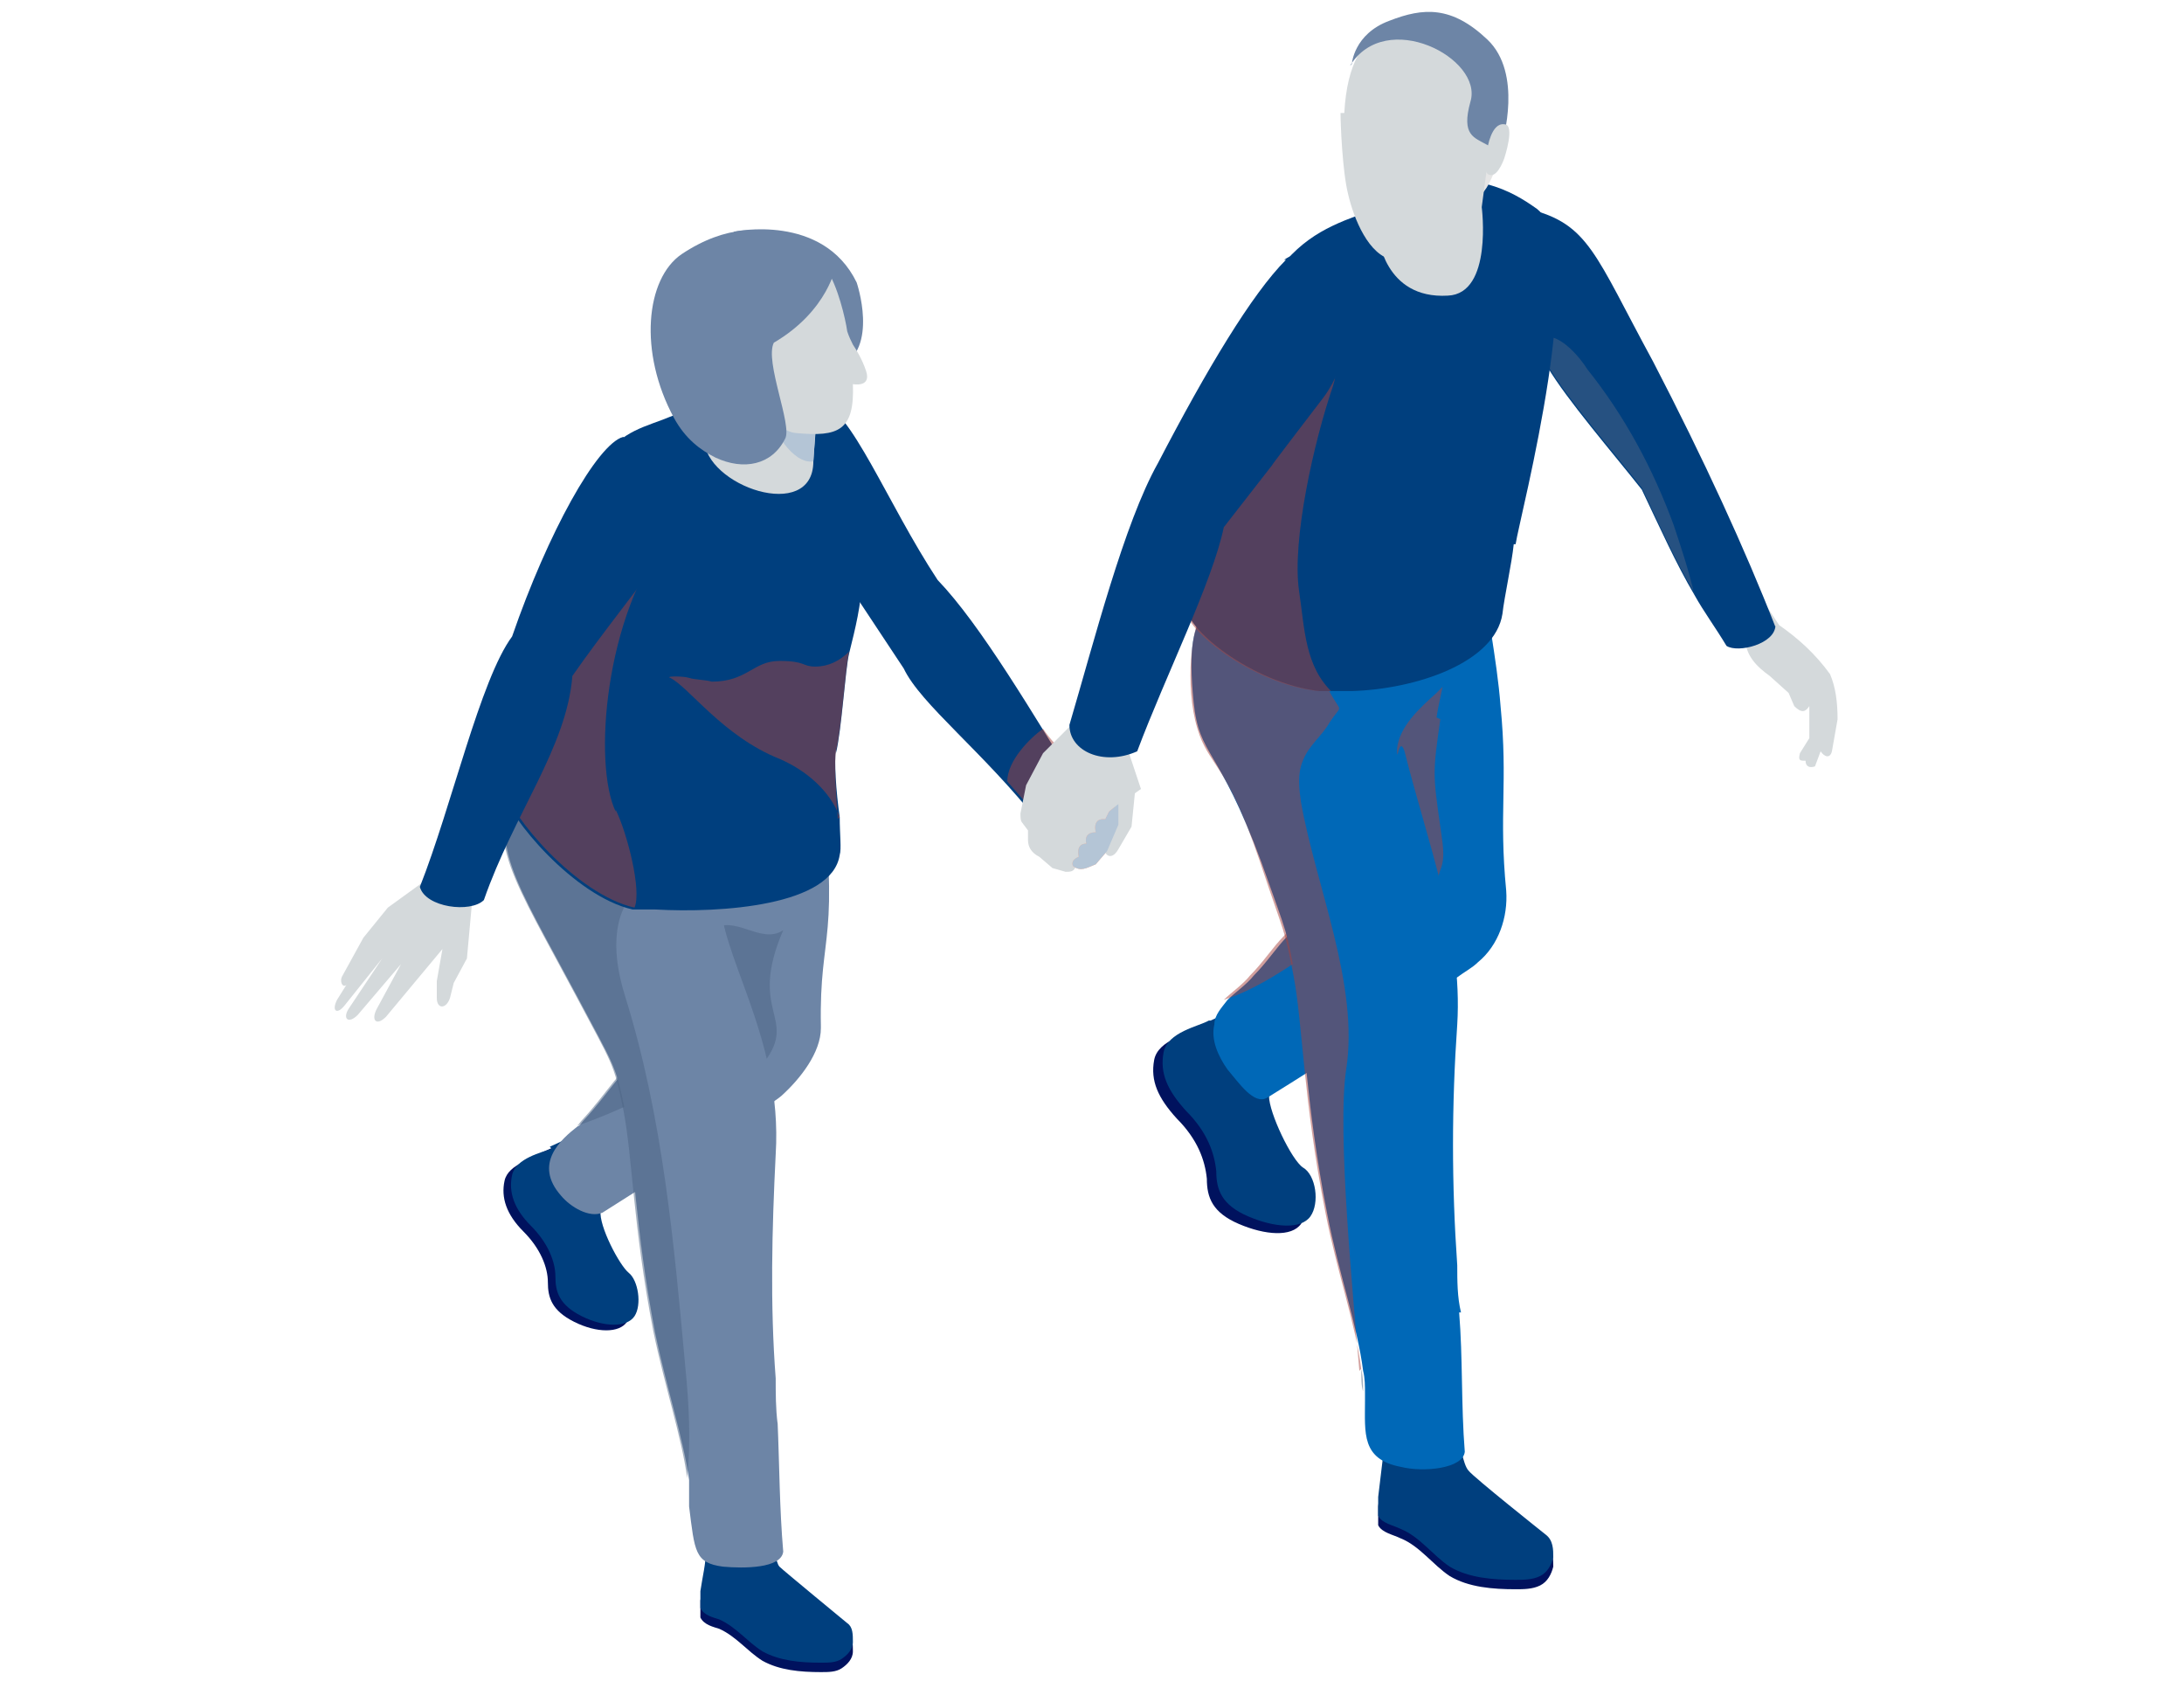
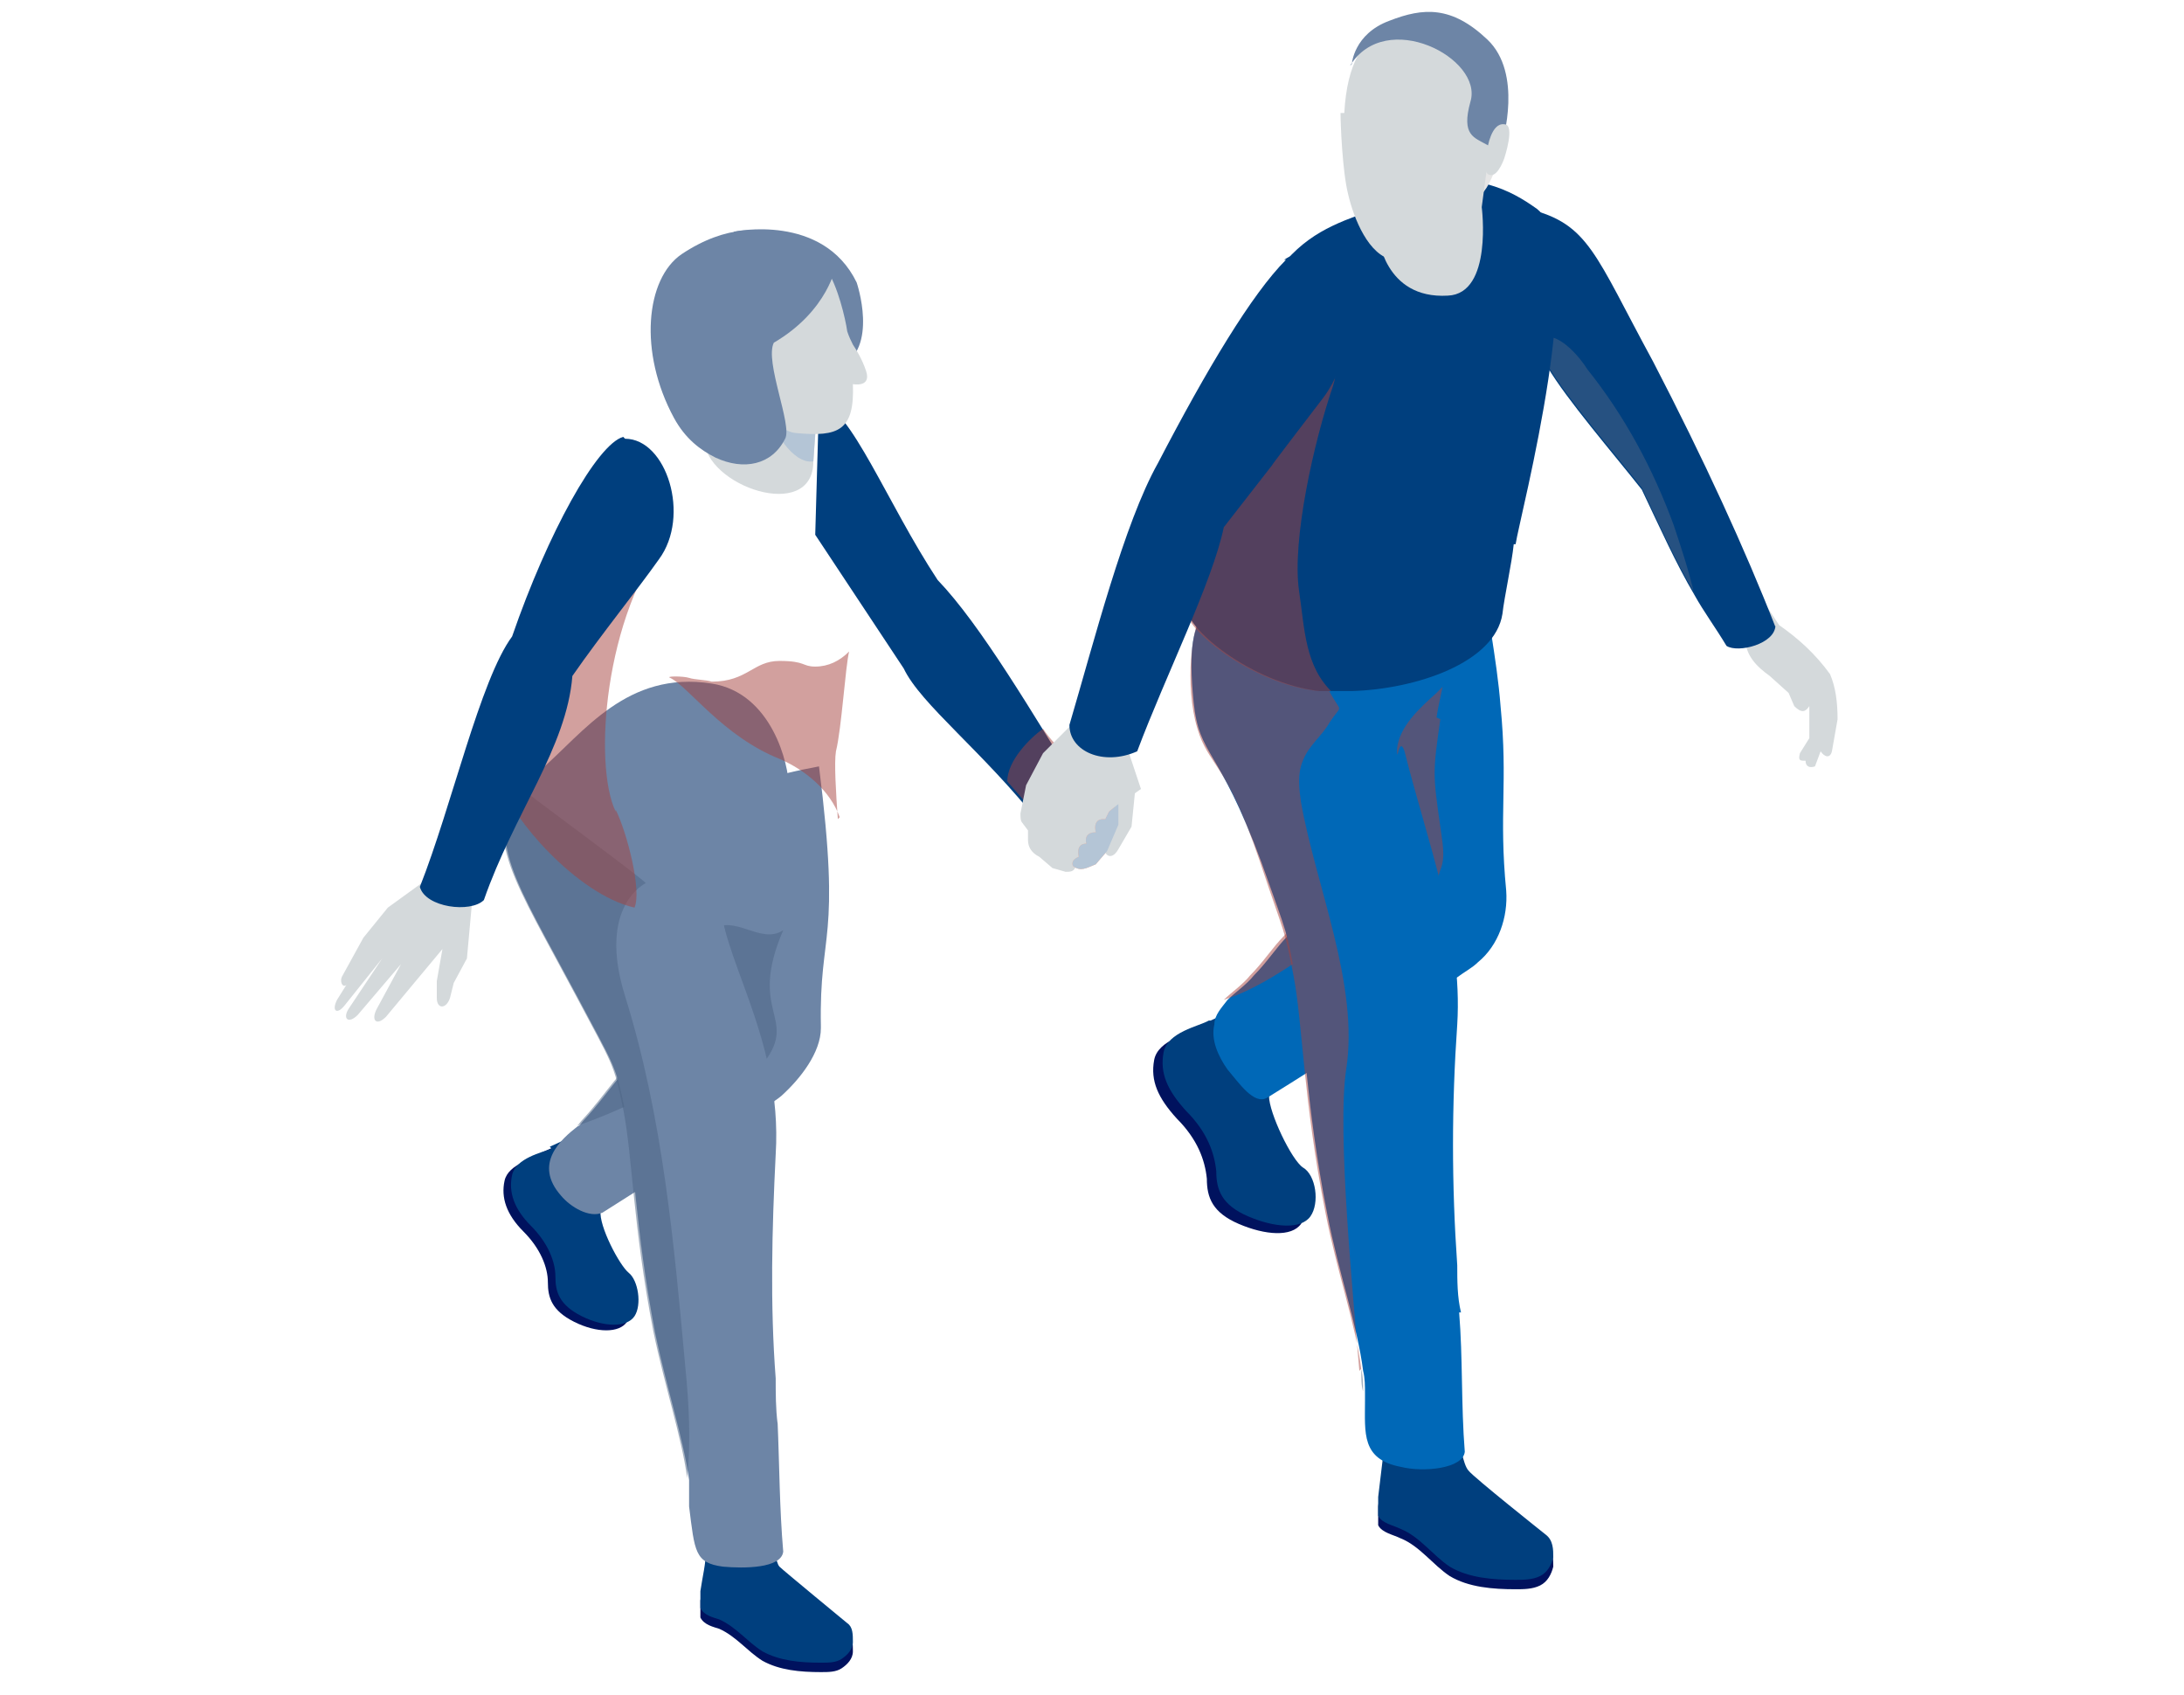
<svg xmlns="http://www.w3.org/2000/svg" id="_レイヤー_1" data-name="レイヤー_1" version="1.1" viewBox="0 0 116 90">
  <defs>
    <style>
      .st0 {
        fill: #a6423f;
      }

      .st0, .st1 {
        mix-blend-mode: multiply;
        opacity: .5;
      }

      .st0, .st1, .st2 {
        isolation: isolate;
      }

      .st3 {
        fill: #e6e6e6;
      }

      .st1 {
        fill: #4c6584;
      }

      .st4 {
        fill: #003f7e;
      }

      .st5 {
        fill: #00125e;
      }

      .st6 {
        fill: #d4d9db;
      }

      .st7 {
        fill: #0068b7;
      }

      .st8 {
        fill: #ffb294;
      }

      .st9 {
        fill: #b4c5d6;
      }

      .st10 {
        fill: #6d85a6;
      }
    </style>
  </defs>
  <g class="st2">
    <g id="_レイヤー_2">
      <g id="_レイヤー_1-2">
        <g>
          <path class="st6" d="M91.7,32l1,1.9c0,.9.6,1.5,1.3,2l1,.9.3.7c.4.4.6.3.8,0v1.7c0,0-.5.8-.5.8-.1.4,0,.4.3.4,0,.3.2.4.5.3l.3-.8c.2.3.5.4.6,0l.3-1.7c0-.9-.1-1.7-.4-2.4-.8-1.1-1.7-1.9-2.7-2.6l-1-1.5-1.7.3h0Z" />
          <path class="st4" d="M94.3,33.2c0,1-2,1.5-2.6,1.1-.6-1-1.2-1.8-1.7-2.7-1-1.7-1.8-3.5-2.8-5.6-1.5-1.9-4-4.8-5-6.5l-.2-1.5-.8-6.9c3.2.8,3.5,2.4,6.6,8.1,2.7,5.2,4.9,10,6.5,14.1h0Z" />
          <path class="st1" d="M90,31.5c-1-1.7-1.8-3.5-2.8-5.6-1.5-1.9-4-4.8-5-6.5l-.2-1.5c.9-.2,2,1.2,2.3,1.7,2,2.5,3.5,5.3,4.6,8.3.4,1.2.8,2.4,1.1,3.7Z" />
          <path class="st5" d="M63.7,54.6c-.5.3-2.2.6-2.4,1.7-.2,1.1.2,2,1.2,3.1,1.1,1.1,1.5,2.2,1.6,3.2,0,1,.3,1.8,1.7,2.4s2.8.7,3.3,0c.5-.7.3-2.2-.4-2.6-.6-.4-1.8-2.9-1.8-3.8s.8-1.9.8-1.9l-2.4-2.8-1.5.7h0Z" />
          <path class="st4" d="M64.2,54.2c-.5.3-2.2.6-2.4,1.7-.2,1.1.2,2,1.2,3.1,1.1,1.1,1.5,2.2,1.6,3.2,0,1,.3,1.8,1.7,2.4s2.8.7,3.3,0c.5-.7.3-2.2-.4-2.6-.6-.4-1.8-2.9-1.8-3.8s.8-1.9.8-1.9l-2.4-2.8-1.5.7h0Z" />
          <path class="st7" d="M78.5,51.1c-.3.3-.7.5-1.1.8-3.4,2.1-6.7,4.3-10.1,6.4-.7.4-1.5-.8-2.1-1.5-.5-.7-.9-1.6-.7-2.4,0-.5.4-.9.7-1.3.4-.4,1-.8,1.4-1.3.7-.7,1.2-1.5,1.8-2.1.8-.9,1.9-1.7,2.9-2.4.5-.4.6-1.2.7-1.9.3-2.4-.2-2.2-.4-4.7h0c-.1-2.5.3-5.2,2.1-6.8.7-.6,1.5-1,2.3-1.3,1-.4,1.9-.6,2.9-.8,0,.6.2,1.2.3,1.8.2,1.3.4,2.6.5,3.9.4,4.1-.1,5.7.3,9.8.1,1.4-.4,2.9-1.5,3.8h0Z" />
          <path class="st0" d="M76.5,38.2c-.4,2.8-.4,2.9,0,5.7.1.8.3,1.6,0,2.3-.2.7-.6,1.6-1.3,1.7-3.7.5-6.5,4-10.2,5.2.4-.4,1-.8,1.4-1.3.7-.7,1.2-1.5,1.8-2.1.8-.9,1.9-1.7,2.9-2.4.5-.4.6-1.2.7-1.9.3-2.4-.2-2.2-.4-4.7h0c.2-.4.3-.7.5-1.1.6-1.1,1.2-2.3,2.1-3.3.4-.5,2.1-2.2,2.8-1.9.5.2,0,1.2-.1,1.6-.1.7-.3,1.4-.4,2.1h0Z" />
          <path class="st5" d="M73.5,77.5c-.1.8-.2,1.7-.3,2.5,0,.4,0,.7,0,1,.2.4.8.5,1.2.7,1,.4,1.7,1.4,2.6,2,1,.6,2.3.7,3.5.7.4,0,.9,0,1.3-.2.4-.2.6-.6.7-1,0-.4,0-.9-.4-1.2,0,0-3.9-3.1-4.1-3.4s-.5-1.7-.5-1.7l-4,.5h0Z" />
          <path class="st4" d="M73.5,77c-.1.8-.2,1.7-.3,2.5,0,.4,0,.7,0,1,.2.4.8.5,1.2.7,1,.4,1.7,1.4,2.6,2,1,.6,2.3.7,3.5.7.4,0,.9,0,1.3-.2.4-.2.6-.6.7-1,0-.4,0-.9-.4-1.2,0,0-3.9-3.1-4.1-3.4-.3-.3-.5-1.7-.5-1.7l-4,.5h0Z" />
          <path class="st7" d="M77.5,69.7c.2,2.4.1,4.9.3,7.4-.1.9-2.2,1.1-3.4.8-2.1-.4-1.9-1.8-1.9-3.5v-.3s0,0,0-.1c0-.4,0-.8-.1-1.2-.3-2.4-1.3-5.2-1.9-8.3-1.2-6.1-1.2-10-1.7-12.6-.5-2.6-.3-1.9-1.8-6.1-2.3-6.2-3.3-5.6-3.6-8.5s0-4.1.6-4.7c.5-.5,1.1-.9,1.7-1.3.9-.5,1.8-1,2.8-1.1,1.7-.3,3.5-.2,5.2.1,1,.2,2,.4,2.9.9.9.5,1.5,1.5,1.5,2.5,0,1.2-.9,2.2-1.8,3.1-.9.8-2,1.8-2.1,3,0,.9.1-.8.4.1,1.2,4.8,3.1,9.6,2.8,14.5-.3,4.3-.3,8.5,0,12.8,0,.8,0,1.7.2,2.5h0Z" />
          <path class="st0" d="M72.3,72.7c-.3-2.4-1.3-5.2-1.9-8.3-1.2-6.1-1.2-10-1.7-12.6-.5-2.6-.4-1.9-1.8-6.1-1.8-5.3-2.7-5-3.3-7-.7-2.3-.3-5.6.3-6.2.5-.5,1.1-.9,1.7-1.3,1.8,1.4,4.4,4.4,5,5.5.7,1.3.7.6,0,1.7-.4.7-1.1,1.2-1.4,2-.3.7-.2,1.5-.1,2.2.8,4.5,3.1,9.7,2.4,14.2-.5,3.3.4,12.3.7,16h0Z" />
          <path class="st1" d="M72.3,72.7c0,.5,0,.9.1,1.2,0-.4,0-.8-.1-1.2Z" />
          <path class="st1" d="M72.5,74.4v-.3c0,.2,0,.3,0,.3Z" />
          <path class="st4" d="M80.4,28.9c-.1,1-.5,2.8-.6,3.7-.4,2.6-4.6,4-8,4.1-.6,0-1.2,0-1.7,0-3.6-.4-7.3-3.4-7.1-4.6.4-2.2,1-7.5,1.7-9.8.1-.5.3-1,.4-1.5,2.6-9.5,5.9-8.5,9.8-10.5,3.1-1.6,5.6,0,6.6.7,3.1,1.9-.8,16.5-1,17.9h0Z" />
          <path class="st0" d="M70.7,36.7c-.6,0-.2,0-.7,0-3.6-.4-7.3-3.4-7.1-4.6.4-2.2,1-7.5,1.7-9.8.2-.2.5-.4.7-.5,1.1-.7,2.4-1.1,3.7-1.3,1-.1,2.3-1.6,1.8,0-1,2.9-2.2,8.2-1.8,10.9.3,2,.3,4,1.8,5.4h0Z" />
          <path class="st3" d="M80,5.4c0,2-.6,4.2-1.3,4.9l-1-.6-.3-3,2.5-1.3h0Z" />
          <path class="st6" d="M72.7,9l.5,3.5s.3,3.4,3.7,3.2c2.4-.1,1.8-4.7,1.8-4.7l.4-3s-6.4,1-6.4,1Z" />
          <path class="st6" d="M71.2,6h0c0,.6.1,3.1.4,4.3.3,1.3,1.1,3.3,2.4,3.5,1.3.2,3.2-.8,3.9-2.8.4-1.2.9-1.9,1.3-2.3.2-.2.4-.5.4-.8.1-1,.4-3.2,0-4.5-.6-1.7-2-1.9-3.3-2-1.4,0-4.6-.8-4.9,4.6h0Z" />
          <path class="st10" d="M71.7,3.5c1.9-3.1,7.1-.4,6.4,1.9-.5,1.8.2,1.9.9,2.3.7.4.8-.2.8-.2,0,0,1.1-3.6-.8-5.4-1.9-1.8-3.4-1.7-5.2-1-1.9.7-2,2.3-2,2.3Z" />
          <path class="st6" d="M79,7.9s.2-1.4.9-1.3c.6,0,0,1.8,0,1.8,0,0-.3.9-.7.9-.6,0-.2-1.4-.2-1.4Z" />
          <path class="st4" d="M43.5,21.3c1.7.4,3.6,5.4,6.3,9.5,2.3,2.4,5,7,7.9,11.7l-2.5,1.2c-3-3.8-6.3-6.3-7.2-8.2l-4.7-7.1s.2-7,.2-7Z" />
          <path class="st0" d="M54.9,43.1l-1.4-1.6c0-1.1,1.2-2.3,1.9-2.8.8,1.2,1.9,1.9,3.3,2.9l-3.8,1.6h0Z" />
          <path class="st6" d="M58.2,35.4s-1.3,3.1-1.3,3.1l-1.5,1.5-.9,1.7-.3,1.5c0,.2,0,.4.1.5l.3.4v.5c0,.4.2.7.6.9l.7.6.7.2c.2,0,.4,0,.5-.2l.9-1.2.9-1.8,1.7-1.2-.8-2.4,1.1-3.2-2.6-.9h0Z" />
          <path class="st8" d="M58.6,43.5c-.6,0-.4.7-.4.7-.7,0-.5.6-.5.6-.6,0-.4.7-.4.7-.5.2-.3.5-.3.5.4.3.7.1,1.2-.1l.6-.7.6-1.4v-1.1s-.5.4-.5.4l-.2.4h0Z" />
          <path class="st6" d="M59.2,41.8v1c0,0,.1,1.1.1,1.1l-.6,1.2c-.1.2.3.7.7,0l.7-1.2.2-2-1.3-.2h0Z" />
          <path class="st9" d="M58.6,43.5c-.6,0-.4.7-.4.7-.7,0-.5.6-.5.6-.6,0-.4.7-.4.7-.5.2-.3.5-.3.5.4.3.7.1,1.2-.1l.6-.7.6-1.4v-1.1s-.5.4-.5.4l-.2.4h0Z" />
          <path class="st4" d="M68.3,13.8c-1.8,1.8-4.2,5.8-6.8,10.8-1.8,3.2-3.4,9.5-4.7,13.9,0,1.4,1.8,2.2,3.6,1.4,1.5-4,4-9,4.6-11.9,6.3-8.1-.9,1.2,5.3-6.9,2.6-3.5.7-9.2-2.1-7.3Z" />
          <path class="st5" d="M28.9,61.3c-.5.2-1.9.5-2.1,1.4-.2.9.1,1.8,1,2.7s1.3,1.9,1.3,2.7c0,.8.2,1.5,1.4,2.1,1.2.6,2.4.6,2.8,0s.2-1.9-.3-2.3c-.5-.4-1.6-2.5-1.5-3.3s.7-1.6.7-1.6l-2.1-2.4-1.3.6h0Z" />
          <path class="st4" d="M29.3,61c-.5.2-1.9.5-2.1,1.4-.2.9.1,1.8,1,2.7s1.3,1.9,1.3,2.7c0,.8.2,1.5,1.4,2.1,1.2.6,2.4.6,2.8,0s.2-1.9-.3-2.3c-.5-.4-1.6-2.5-1.5-3.3s.7-1.6.7-1.6l-2.1-2.4-1.3.6h0Z" />
          <path class="st10" d="M43.6,54.6c0,1.3-1.1,2.7-2.1,3.6-.4.4-9,5.9-9.5,6.2-.7.3-1.7-.3-2.2-.9-1.5-1.7,0-3,.9-3.7.1,0,.2-.2.3-.3,1.4-1.5,1.7-2.4,4.5-5,.6-.5.7-1.9.7-3.5,0-1.9-.3-1.8-.4-2.8-.3-5.1,2.8-6.6,7.7-7.5,1.2,9.5,0,8.6.1,13.8h0Z" />
          <path class="st1" d="M40.6,56.4c-.9,1.2-4.3.9-5.6,1.5-1.4.7-2.9,1.4-4.4,1.9.1,0,.2-.2.3-.3,1.4-1.5,1.7-2.4,4.5-5,.6-.5.7-1.9.7-3.5.5-.6,1.1-1.2,1.7-1.6,1.2-.9,2.6.8,3.8,0-1.9,4.4.8,4.6-1,7h0Z" />
          <path class="st5" d="M37.5,82.8c0,.7-.2,1.5-.3,2.2,0,.3,0,.7,0,.9.2.4.7.5,1,.6.9.4,1.5,1.2,2.3,1.7.9.5,2,.6,3.1.6.4,0,.8,0,1.1-.2.3-.2.6-.5.6-.9,0-.4,0-.8-.3-1,0,0-3.4-2.8-3.6-3s-.4-1.5-.4-1.5c0,0-3.6.5-3.6.5Z" />
          <path class="st4" d="M37.5,82.3c0,.7-.2,1.5-.3,2.2,0,.3,0,.7,0,.9.2.4.7.5,1,.6.9.4,1.5,1.2,2.3,1.7.9.5,2,.6,3.1.6.4,0,.8,0,1.1-.2.3-.2.6-.5.6-.9s0-.8-.3-1c0,0-3.4-2.8-3.6-3s-.4-1.5-.4-1.5c0,0-3.6.5-3.6.5Z" />
          <path class="st10" d="M41.3,75.5c.1,2.3.1,4.6.3,6.9-.1.9-2.1.9-3.2.8-1.5-.2-1.5-.8-1.8-3.2h0v-.3c0-.4,0-.7,0-1.1-.3-2.2-1.2-4.9-1.8-7.8-1.1-5.7-1.1-9.3-1.6-11.8-.5-2.5-.6-2.4-2.5-6-3.3-6.2-5-8.5-3-11.1.3-.3.6-.7,1-1,2.3-2,4.6-5.3,9.1-4.6,3.2.5,4.1,4.3,4.1,5.5,0,2.4-3.4,3.6-3.6,5.7-.3,2.9,3.3,7.5,2.9,13.8-.2,4-.3,8,0,11.9,0,.8,0,1.6.1,2.4h0Z" />
          <path class="st1" d="M36.5,78.5c-.3-2.2-1.2-4.9-1.8-7.8-1.1-5.7-1.1-9.3-1.6-11.8-.5-2.5-.6-2.4-2.5-6-3.3-6.2-5-8.5-3-11.1.2.2,6.6,4.9,6.7,5.1,0,0-2.6,1.2-1.1,6,2,6.4,2.6,13.1,3.2,19.7.2,2,.3,4,.1,5.9h0Z" />
-           <path class="st4" d="M44.4,39.8c-.1.6,0,2.2.2,3.6,0,.9.1,1.7,0,2-.4,2.7-6.3,3.1-9.8,2.9-.3,0-.5,0-.8,0-.1,0-.3,0-.4,0-3.1-.7-6.6-4.9-6.9-6.3,0,0,0-.2,0-.2.3-2,1.5-7.5,2.3-9.9.2-.7.4-1.3.6-1.9,2.5-8.9,4.6-6.4,7.8-8.9.6-.5,2.9-.9,3.7-1.1,2.8-.9,3.4.3,4.2,5.1.9,5.1.5,6.8-.2,9.6-.2.8-.4,4.1-.7,5.3h0Z" />
          <path class="st0" d="M32.7,43c.6,1.2,1.4,4.3,1,5.2-3.1-.7-6.6-4.9-6.9-6.3,0,0,0-.2,0-.2.3-2,1.5-7.5,2.3-9.9.5-.2,1.1-.4,1.6-.6,1.6-.6,3.1-2.7,4.8-2.8-3.4,4.3-4,12.2-2.8,14.7Z" />
-           <path class="st0" d="M44.6,43.4c-.5-1.4-1.8-2.5-3.2-3.1-3-1.2-4.8-3.8-5.8-4.3-.3-.1.7-.1,1,0s.9.1,1.2.2c1.9,0,2.2-1.1,3.6-1.1s1.2.3,1.9.3c.7,0,1.3-.3,1.8-.8-.2.8-.4,4.1-.7,5.3-.1.6,0,2.2.1,3.6h0Z" />
+           <path class="st0" d="M44.6,43.4c-.5-1.4-1.8-2.5-3.2-3.1-3-1.2-4.8-3.8-5.8-4.3-.3-.1.7-.1,1,0s.9.1,1.2.2c1.9,0,2.2-1.1,3.6-1.1s1.2.3,1.9.3c.7,0,1.3-.3,1.8-.8-.2.8-.4,4.1-.7,5.3-.1.6,0,2.2.1,3.6Z" />
          <path class="st6" d="M24.4,44.8l-.9,1.3-2.9,2.1-1.3,1.6-1.1,2c-.2.3,0,.7.2.5l-.5.8c-.3.6,0,.8.4.3l2-2.5-1.8,2.7c-.3.5,0,.8.5.3l2.3-2.7-1.3,2.4c-.3.6,0,.9.5.4l3-3.6-.3,1.7v.9c0,.6.5.6.7,0l.2-.8.7-1.3.3-3.3.4-2.2-1.2-.5h0Z" />
          <path class="st4" d="M33.1,23.2c-1.4.4-4,5.1-5.9,10.6-1.7,2.3-3.2,9-4.9,13.3.3,1.1,2.7,1.4,3.4.7,1.6-4.6,4.4-8.1,4.7-11.9,1.6-2.3,3.4-4.5,4.6-6.2,1.7-2.3.4-6.4-1.8-6.4h0Z" />
          <path class="st6" d="M37.4,23.3l.3-4.4,5.8,1v1.6c-.1,0-.3,3-.3,3,0,3.3-5.8,1.3-5.8-1.2h0Z" />
          <path class="st10" d="M39,12.3s4.7-1,6.5,2.7c0,0,1.2,3.5-.9,4.5-2,.9-5.7-7.1-5.7-7.1h0Z" />
          <path class="st9" d="M41.2,22.4l2.2-.9-.2,3c-1.1.2-2.3-1.9-2-2.1h0Z" />
          <path class="st6" d="M40,20.3s.9,2.6,2.3,2.7c2.2.2,3.1-.1,3-2.6,0,0,1,.2.7-.7-.2-.6-.5-1.1-.7-1.4-.1-.2-.2-.4-.3-.7-.1-.7-.5-2.4-1.1-3.3-1.3-2-7.1-2.1-8.1,1.6s1.6,5.2,1.6,5.2l2.4-.8h0Z" />
          <path class="st10" d="M44.4,14.1s-.4,2.4-3.3,4.1c-.5,1,1,4.4.6,5.1-.7,1.4-2.2,1.7-3.7,1-.8-.4-1.6-1-2.2-2.1-1.9-3.5-1.5-7.4.4-8.7,4.8-3.2,8,.6,8,.6Z" />
        </g>
      </g>
    </g>
  </g>
</svg>